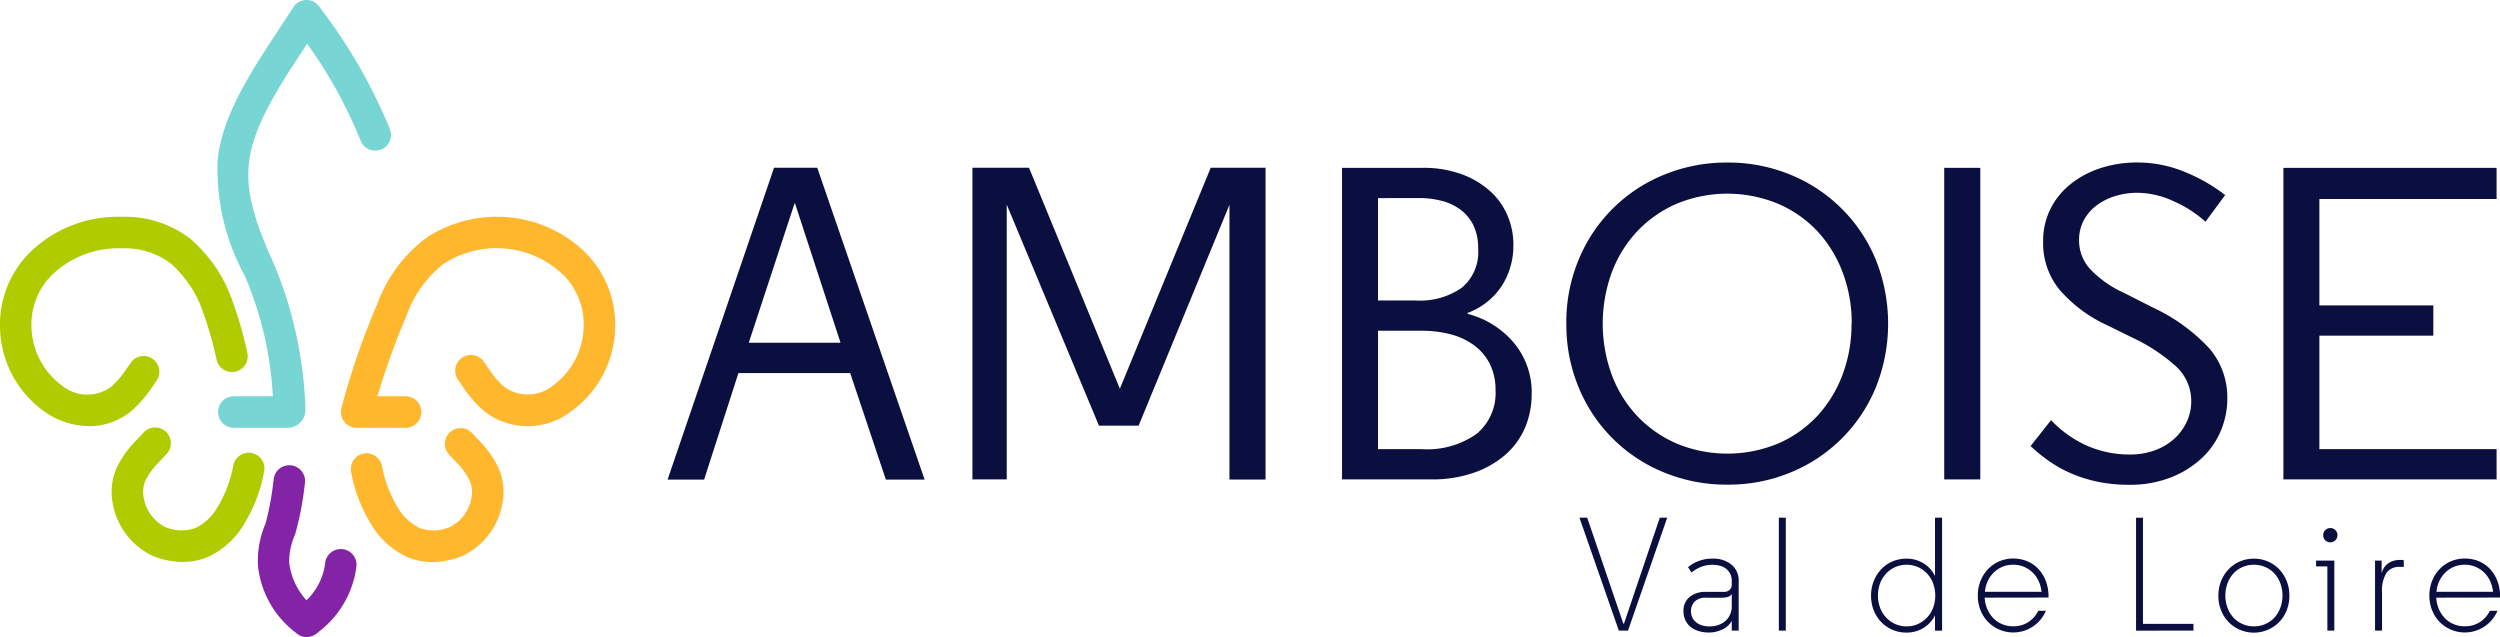
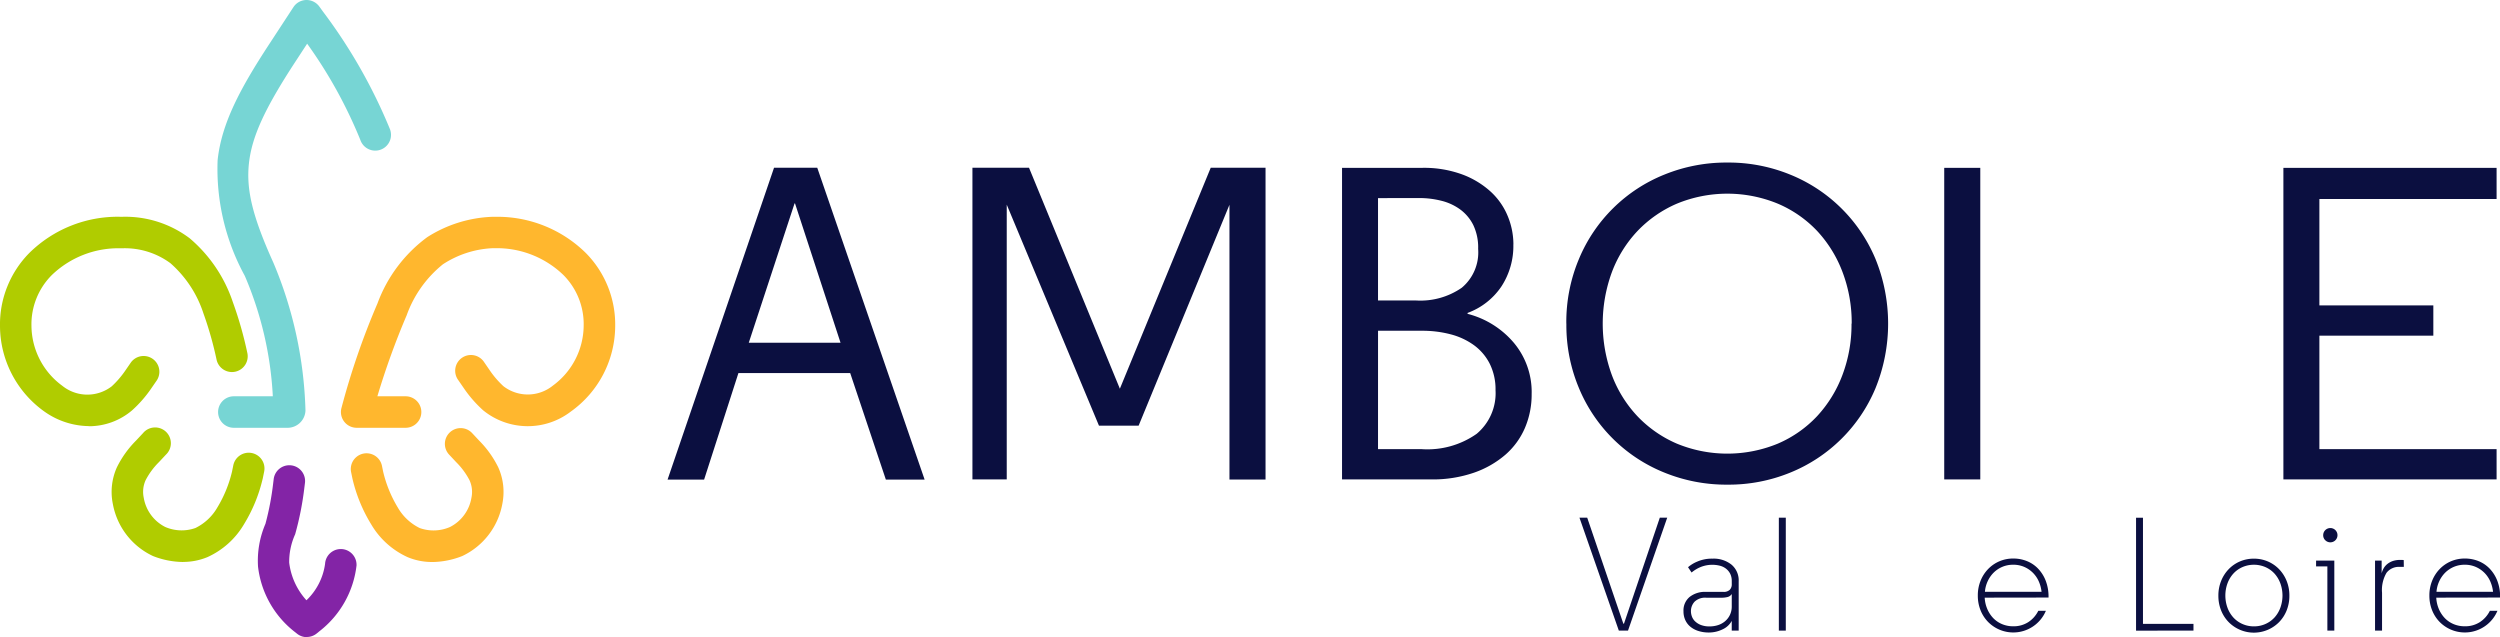
<svg xmlns="http://www.w3.org/2000/svg" id="logo-amboise" width="125.559" height="32" viewBox="0 0 125.559 32">
  <defs>
    <clipPath id="clip-path">
      <rect id="Rectangle_1488" data-name="Rectangle 1488" width="125.559" height="32" fill="none" />
    </clipPath>
  </defs>
  <path id="Tracé_420" data-name="Tracé 420" d="M143.915,45.6l-1.723,5.348h-1.835l5.347-15.662h2.17l5.392,15.662h-1.947l-1.79-5.348Zm2.842-8.524h-.022l-2.3,7h4.609Z" transform="translate(-106.829 -26.862)" fill="#0b0f40" />
  <path id="Tracé_421" data-name="Tracé 421" d="M210.808,48.24l-4.632-11.1v13.8h-1.723V35.285h2.841l4.564,11.1,4.564-11.1h2.752V50.947h-1.812v-13.8L212.8,48.24Z" transform="translate(-155.614 -26.862)" fill="#0b0f40" />
  <g id="Groupe_39" data-name="Groupe 39">
    <g id="Groupe_38" data-name="Groupe 38" clip-path="url(#clip-path)">
      <path id="Tracé_422" data-name="Tracé 422" d="M290.723,39.13a3.717,3.717,0,0,1-.6,2.112,3.5,3.5,0,0,1-1.7,1.33v.045a4.507,4.507,0,0,1,2.314,1.442,3.845,3.845,0,0,1,.905,2.582,4.265,4.265,0,0,1-.335,1.7,3.749,3.749,0,0,1-.984,1.352,4.838,4.838,0,0,1-1.587.905,6.351,6.351,0,0,1-2.146.335h-4.471V35.285h4.024a5.558,5.558,0,0,1,2.023.335,4.381,4.381,0,0,1,1.431.872,3.447,3.447,0,0,1,.849,1.229,3.737,3.737,0,0,1,.28,1.409m-6.8-2.325v5.142h1.922a3.655,3.655,0,0,0,2.28-.637,2.314,2.314,0,0,0,.827-1.956,2.611,2.611,0,0,0-.246-1.2,2.185,2.185,0,0,0-.659-.782,2.71,2.71,0,0,0-.95-.436,4.491,4.491,0,0,0-1.1-.134Zm0,12.608h2.191a4.3,4.3,0,0,0,2.761-.768,2.659,2.659,0,0,0,.95-2.194,2.875,2.875,0,0,0-.29-1.325,2.616,2.616,0,0,0-.794-.935,3.484,3.484,0,0,0-1.173-.546,5.556,5.556,0,0,0-1.431-.178h-2.213Z" transform="translate(-214.717 -26.855)" fill="#0b0f40" />
      <path id="Tracé_423" data-name="Tracé 423" d="M329.275,42.255A8.174,8.174,0,0,1,329.912,39a7.791,7.791,0,0,1,4.3-4.236,8.246,8.246,0,0,1,3.152-.6,8.163,8.163,0,0,1,3.141.6A7.82,7.82,0,0,1,344.8,39a8.62,8.62,0,0,1,0,6.505,7.82,7.82,0,0,1-4.292,4.236,8.163,8.163,0,0,1-3.141.6,8.246,8.246,0,0,1-3.152-.6,7.791,7.791,0,0,1-4.3-4.236,8.168,8.168,0,0,1-.637-3.252m14.33,0a7.162,7.162,0,0,0-.458-2.582,6.281,6.281,0,0,0-1.274-2.068A5.892,5.892,0,0,0,339.9,36.23a6.653,6.653,0,0,0-5.075,0,6.01,6.01,0,0,0-1.978,1.375,6.178,6.178,0,0,0-1.285,2.068,7.505,7.505,0,0,0,0,5.164,6.176,6.176,0,0,0,1.285,2.068,6.009,6.009,0,0,0,1.978,1.375,6.653,6.653,0,0,0,5.075,0,5.891,5.891,0,0,0,1.967-1.375,6.279,6.279,0,0,0,1.274-2.068,7.159,7.159,0,0,0,.458-2.582" transform="translate(-250.609 -26)" fill="#0b0f40" />
      <rect id="Rectangle_1486" data-name="Rectangle 1486" width="1.811" height="15.648" transform="translate(97.646 8.43)" fill="#0b0f40" />
-       <path id="Tracé_424" data-name="Tracé 424" d="M435.654,37.136a5.933,5.933,0,0,0-1.576-1.017,4.412,4.412,0,0,0-1.844-.436,3.772,3.772,0,0,0-1.084.157,3.053,3.053,0,0,0-.939.459,2.277,2.277,0,0,0-.66.75,2.1,2.1,0,0,0-.246,1.03,2.137,2.137,0,0,0,.514,1.389,5.28,5.28,0,0,0,1.721,1.231l1.5.761a9.055,9.055,0,0,1,2.817,2.049,3.79,3.79,0,0,1,.894,2.518,4.169,4.169,0,0,1-.313,1.578,3.986,3.986,0,0,1-.939,1.377,4.869,4.869,0,0,1-1.554.985,5.594,5.594,0,0,1-2.135.381,7.605,7.605,0,0,1-1.576-.154,6.831,6.831,0,0,1-1.33-.419,6.359,6.359,0,0,1-1.107-.617,8.1,8.1,0,0,1-.927-.755l1.028-1.3a5.694,5.694,0,0,0,1.844,1.3,5.313,5.313,0,0,0,2.112.425,3.587,3.587,0,0,0,1.263-.213,2.937,2.937,0,0,0,.972-.582,2.676,2.676,0,0,0,.626-.851,2.392,2.392,0,0,0,.224-1.019,2.363,2.363,0,0,0-.771-1.768,8.966,8.966,0,0,0-2.224-1.455l-1.274-.627a6.966,6.966,0,0,1-2.37-1.791,3.69,3.69,0,0,1-.8-2.374,3.615,3.615,0,0,1,.38-1.679,3.745,3.745,0,0,1,1.04-1.254,4.758,4.758,0,0,1,1.509-.784,5.909,5.909,0,0,1,1.788-.269,6.21,6.21,0,0,1,2.459.5,8.5,8.5,0,0,1,1.967,1.136Z" transform="translate(-324.887 -26.001)" fill="#0b0f40" />
      <path id="Tracé_425" data-name="Tracé 425" d="M490.725,36.85h-8.9v5.343h5.723v1.52h-5.723v5.7h8.9v1.52H480.017V35.285h10.708Z" transform="translate(-365.337 -26.855)" fill="#0b0f40" />
      <path id="Tracé_426" data-name="Tracé 426" d="M332.034,108.826h.389l1.815,5.324h.032l1.8-5.324h.372l-1.969,5.672h-.462Z" transform="translate(-252.708 -82.827)" fill="#0b0f40" />
      <path id="Tracé_427" data-name="Tracé 427" d="M356.333,118.568a.794.794,0,0,0-.081-.373.757.757,0,0,0-.214-.255.855.855,0,0,0-.311-.146,1.575,1.575,0,0,0-.968.073,1.753,1.753,0,0,0-.444.271l-.178-.267a1.735,1.735,0,0,1,.469-.284,1.851,1.851,0,0,1,.767-.146,1.435,1.435,0,0,1,.945.3,1.031,1.031,0,0,1,.363.842v2.471h-.349v-.486a.978.978,0,0,1-.462.425,1.555,1.555,0,0,1-.689.158,1.708,1.708,0,0,1-.511-.073,1.2,1.2,0,0,1-.405-.21.939.939,0,0,1-.263-.336,1.041,1.041,0,0,1-.093-.45.878.878,0,0,1,.308-.717,1.242,1.242,0,0,1,.818-.255h.875a.425.425,0,0,0,.324-.105.39.39,0,0,0,.1-.275Zm-1.114,2.277a1.37,1.37,0,0,0,.42-.064,1.037,1.037,0,0,0,.355-.194.959.959,0,0,0,.246-.318.97.97,0,0,0,.093-.431v-.621a.35.35,0,0,1-.222.154,1.268,1.268,0,0,1-.286.033h-.767a.764.764,0,0,0-.593.2.7.7,0,0,0-.182.483.78.78,0,0,0,.044.246.649.649,0,0,0,.153.246.863.863,0,0,0,.291.189,1.154,1.154,0,0,0,.448.076" transform="translate(-269.358 -89.384)" fill="#0b0f40" />
      <rect id="Rectangle_1487" data-name="Rectangle 1487" width="0.349" height="5.672" transform="translate(89.34 26)" fill="#0b0f40" />
-       <path id="Tracé_428" data-name="Tracé 428" d="M395.127,110.885a1.573,1.573,0,0,1,.875.247,1.5,1.5,0,0,1,.559.628v-2.933h.356V114.5h-.356v-.77a1.54,1.54,0,0,1-.563.624,1.572,1.572,0,0,1-.871.243,1.758,1.758,0,0,1-.7-.138,1.7,1.7,0,0,1-.563-.385,1.813,1.813,0,0,1-.377-.587,1.967,1.967,0,0,1-.138-.746,1.944,1.944,0,0,1,.138-.737,1.859,1.859,0,0,1,.377-.592,1.675,1.675,0,0,1,.563-.389,1.762,1.762,0,0,1,.7-.138m.008,3.4a1.366,1.366,0,0,0,.579-.122,1.421,1.421,0,0,0,.454-.328,1.467,1.467,0,0,0,.3-.49,1.8,1.8,0,0,0,0-1.215,1.463,1.463,0,0,0-.3-.49,1.422,1.422,0,0,0-.454-.328,1.441,1.441,0,0,0-1.159,0,1.418,1.418,0,0,0-.454.328,1.464,1.464,0,0,0-.3.49,1.8,1.8,0,0,0,0,1.215,1.468,1.468,0,0,0,.3.49,1.417,1.417,0,0,0,.454.328,1.366,1.366,0,0,0,.579.122" transform="translate(-299.378 -82.827)" fill="#0b0f40" />
      <path id="Tracé_429" data-name="Tracé 429" d="M416.119,119.4a1.652,1.652,0,0,0,.13.571,1.526,1.526,0,0,0,.3.458,1.328,1.328,0,0,0,.441.3,1.412,1.412,0,0,0,.563.109,1.347,1.347,0,0,0,.758-.211,1.43,1.43,0,0,0,.5-.567h.381a1.777,1.777,0,0,1-2.9.563,1.781,1.781,0,0,1-.381-.587,1.967,1.967,0,0,1-.138-.745,1.945,1.945,0,0,1,.138-.737,1.824,1.824,0,0,1,.381-.592,1.723,1.723,0,0,1,.567-.389,1.765,1.765,0,0,1,.7-.138,1.817,1.817,0,0,1,.668.125,1.6,1.6,0,0,1,.563.373,1.834,1.834,0,0,1,.389.608,2.2,2.2,0,0,1,.146.83v.024Zm1.434-1.653a1.379,1.379,0,0,0-.547.105,1.4,1.4,0,0,0-.434.288,1.482,1.482,0,0,0-.3.429,1.544,1.544,0,0,0-.142.539h2.844a1.746,1.746,0,0,0-.146-.539,1.426,1.426,0,0,0-.3-.429,1.4,1.4,0,0,0-.433-.288,1.361,1.361,0,0,0-.539-.105" transform="translate(-316.44 -89.384)" fill="#0b0f40" />
      <path id="Tracé_430" data-name="Tracé 430" d="M449.043,114.5v-5.672h.348v5.331h2.536v.34Z" transform="translate(-341.763 -82.827)" fill="#0b0f40" />
      <path id="Tracé_431" data-name="Tracé 431" d="M468.122,117.442a1.764,1.764,0,0,1,.7.138,1.723,1.723,0,0,1,.567.389,1.825,1.825,0,0,1,.381.592,1.944,1.944,0,0,1,.138.737,1.968,1.968,0,0,1-.138.746,1.782,1.782,0,0,1-.381.587,1.78,1.78,0,0,1-2.528,0,1.78,1.78,0,0,1-.381-.587,1.967,1.967,0,0,1-.138-.746,1.944,1.944,0,0,1,.138-.737,1.822,1.822,0,0,1,.381-.592,1.721,1.721,0,0,1,.567-.389,1.764,1.764,0,0,1,.7-.138m0,3.4a1.393,1.393,0,0,0,.583-.122,1.365,1.365,0,0,0,.454-.328,1.506,1.506,0,0,0,.291-.49,1.8,1.8,0,0,0,0-1.215,1.5,1.5,0,0,0-.291-.49,1.366,1.366,0,0,0-.454-.328,1.46,1.46,0,0,0-1.167,0,1.361,1.361,0,0,0-.454.328,1.5,1.5,0,0,0-.292.49,1.8,1.8,0,0,0,0,1.215,1.5,1.5,0,0,0,.292.49,1.36,1.36,0,0,0,.454.328,1.393,1.393,0,0,0,.583.122" transform="translate(-354.927 -89.384)" fill="#0b0f40" />
      <path id="Tracé_432" data-name="Tracé 432" d="M487.807,116.176h-.349v-3.225h-.567v-.292h.916Zm-.559-4.789a.359.359,0,1,1,.105.251.343.343,0,0,1-.105-.251" transform="translate(-370.569 -84.505)" fill="#0b0f40" />
      <path id="Tracé_433" data-name="Tracé 433" d="M500.746,118.061h-.211a.775.775,0,0,0-.66.3,1.706,1.706,0,0,0-.223,1v1.9H499.3v-3.516h.332v.64a1,1,0,0,1,.1-.251.769.769,0,0,1,.183-.215.906.906,0,0,1,.271-.15,1.119,1.119,0,0,1,.377-.057h.085a.586.586,0,0,1,.093.008Z" transform="translate(-380.017 -89.59)" fill="#0b0f40" />
      <path id="Tracé_434" data-name="Tracé 434" d="M511.048,119.4a1.652,1.652,0,0,0,.13.571,1.524,1.524,0,0,0,.3.458,1.328,1.328,0,0,0,.441.3,1.411,1.411,0,0,0,.563.109,1.347,1.347,0,0,0,.758-.211,1.43,1.43,0,0,0,.5-.567h.381a1.777,1.777,0,0,1-2.9.563,1.781,1.781,0,0,1-.381-.587,1.967,1.967,0,0,1-.138-.745,1.945,1.945,0,0,1,.138-.737,1.823,1.823,0,0,1,.381-.592,1.722,1.722,0,0,1,.567-.389,1.765,1.765,0,0,1,.7-.138,1.818,1.818,0,0,1,.669.125,1.6,1.6,0,0,1,.563.373,1.834,1.834,0,0,1,.389.608,2.2,2.2,0,0,1,.146.83v.024Zm1.434-1.653a1.38,1.38,0,0,0-.547.105,1.4,1.4,0,0,0-.434.288,1.483,1.483,0,0,0-.3.429,1.545,1.545,0,0,0-.142.539H513.9a1.75,1.75,0,0,0-.146-.539,1.429,1.429,0,0,0-.3-.429,1.4,1.4,0,0,0-.433-.288,1.362,1.362,0,0,0-.539-.105" transform="translate(-388.69 -89.384)" fill="#0b0f40" />
      <path id="Tracé_435" data-name="Tracé 435" d="M4.462,56.084a3.933,3.933,0,0,1-2.237-.735A5.3,5.3,0,0,1,0,51.082a5.113,5.113,0,0,1,1.469-3.69A6.319,6.319,0,0,1,6.018,45.57h.159A5.373,5.373,0,0,1,9.53,46.653a7.184,7.184,0,0,1,2.163,3.2l.01.027a19.2,19.2,0,0,1,.715,2.51.791.791,0,1,1-1.543.348,17.737,17.737,0,0,0-.656-2.311l0,0A5.685,5.685,0,0,0,8.557,47.9a3.857,3.857,0,0,0-2.4-.748H6.026A4.816,4.816,0,0,0,2.6,48.5a3.5,3.5,0,0,0-1.02,2.555,3.764,3.764,0,0,0,1.544,3,2.006,2.006,0,0,0,2.487.031,4.624,4.624,0,0,0,.678-.785l.289-.419a.791.791,0,0,1,1.3.9l-.285.414a6.129,6.129,0,0,1-.964,1.1,3.339,3.339,0,0,1-2.17.794" transform="translate(0 -34.683)" fill="#b0cc00" />
      <path id="Tracé_436" data-name="Tracé 436" d="M27.054,96.729A4.211,4.211,0,0,1,25.6,96.45c-.021-.008-.047-.018-.066-.027a3.6,3.6,0,0,1-2-2.607.223.223,0,0,1-.005-.025,3.009,3.009,0,0,1,.21-1.821A5.064,5.064,0,0,1,24.7,90.63l.348-.372A.791.791,0,1,1,26.2,91.338l-.348.372a3.651,3.651,0,0,0-.672.911,1.418,1.418,0,0,0-.094.886v0a2.014,2.014,0,0,0,1.078,1.463,2.07,2.07,0,0,0,1.515.053,2.567,2.567,0,0,0,1.112-1.048l.011-.017a6.241,6.241,0,0,0,.718-1.774l.061-.3a.791.791,0,1,1,1.55.316l-.068.332c0,.018-.009.037-.014.056a7.718,7.718,0,0,1-.911,2.216l-.008.013a4.081,4.081,0,0,1-1.842,1.666,3.183,3.183,0,0,1-1.234.243" transform="translate(-17.866 -68.504)" fill="#b0cc00" />
      <path id="Tracé_437" data-name="Tracé 437" d="M56.627,106.513a.789.789,0,0,1-.475-.159l-.127-.1a4.859,4.859,0,0,1-1.851-3.285,4.691,4.691,0,0,1,.373-2.148,14.14,14.14,0,0,0,.39-2.052l.022-.176a.791.791,0,1,1,1.57.191l-.022.176a15.355,15.355,0,0,1-.468,2.385,3.376,3.376,0,0,0-.3,1.425,3.425,3.425,0,0,0,.867,1.891,3.11,3.11,0,0,0,.935-1.826.791.791,0,0,1,1.58.079,4.884,4.884,0,0,1-1.869,3.307l-.122.1a.79.79,0,0,1-.508.184" transform="translate(-41.215 -74.513)" fill="#8324a6" />
      <path id="Tracé_438" data-name="Tracé 438" d="M74.912,56.168H72.461a.791.791,0,0,1-.768-.981,37.456,37.456,0,0,1,1.815-5.271,7.224,7.224,0,0,1,2.5-3.324,6.507,6.507,0,0,1,3.26-1.02h.159a6.319,6.319,0,0,1,4.548,1.823,5.111,5.111,0,0,1,1.469,3.689,5.3,5.3,0,0,1-2.224,4.266,3.551,3.551,0,0,1-4.407-.059,6.167,6.167,0,0,1-.968-1.108l-.281-.408a.791.791,0,1,1,1.3-.9l.285.414a4.633,4.633,0,0,0,.681.79,2.006,2.006,0,0,0,2.487-.031,3.765,3.765,0,0,0,1.544-3,3.494,3.494,0,0,0-1.02-2.555,4.817,4.817,0,0,0-3.425-1.345c-.041,0-.084,0-.126,0a4.969,4.969,0,0,0-2.5.81A5.788,5.788,0,0,0,74.978,50.5c0,.011-.009.024-.014.035A38.588,38.588,0,0,0,73.5,54.586h1.417a.791.791,0,1,1,0,1.582" transform="translate(-54.547 -34.683)" fill="#ffb72e" />
      <path id="Tracé_439" data-name="Tracé 439" d="M77.826,96.729a3.184,3.184,0,0,1-1.235-.243,4.076,4.076,0,0,1-1.839-1.662l-.006-.009a7.744,7.744,0,0,1-.919-2.235c0-.013-.009-.035-.011-.048l-.068-.33a.791.791,0,0,1,1.55-.315l.061.3a6.245,6.245,0,0,0,.718,1.774l.008.012A2.569,2.569,0,0,0,77.2,95.025a2.067,2.067,0,0,0,1.515-.053,2.014,2.014,0,0,0,1.078-1.463h0a1.418,1.418,0,0,0-.095-.887,3.664,3.664,0,0,0-.672-.91l-.348-.372a.791.791,0,1,1,1.155-1.081l.348.372a5.07,5.07,0,0,1,.958,1.339,3.006,3.006,0,0,1,.21,1.821l-.005.027a3.609,3.609,0,0,1-2.006,2.609l-.063.025a4.2,4.2,0,0,1-1.45.278m2.744-3.074h0Z" transform="translate(-56.117 -68.503)" fill="#ffb72e" />
      <path id="Tracé_440" data-name="Tracé 440" d="M54.295,6.542c0-.014-.008-.027-.013-.04l-.01-.026A26.582,26.582,0,0,0,50.9.565l-.17-.236A.8.8,0,0,0,50.073,0a.791.791,0,0,0-.644.358l-1.223,1.87c-1.447,2.213-2.384,3.958-2.584,5.811a11.186,11.186,0,0,0,1.36,5.807l.012.025a17.593,17.593,0,0,1,1.4,6.032H46.436a.791.791,0,0,0,0,1.582h2.729a.9.9,0,0,0,.869-.869,20.506,20.506,0,0,0-1.611-7.421c-1.039-2.3-1.373-3.653-1.229-4.986s.778-2.733,2.336-5.115l.588-.9a23.306,23.306,0,0,1,2.67,4.829.791.791,0,0,0,1.507-.481" transform="translate(-34.692 0)" fill="#77d5d4" />
    </g>
  </g>
</svg>